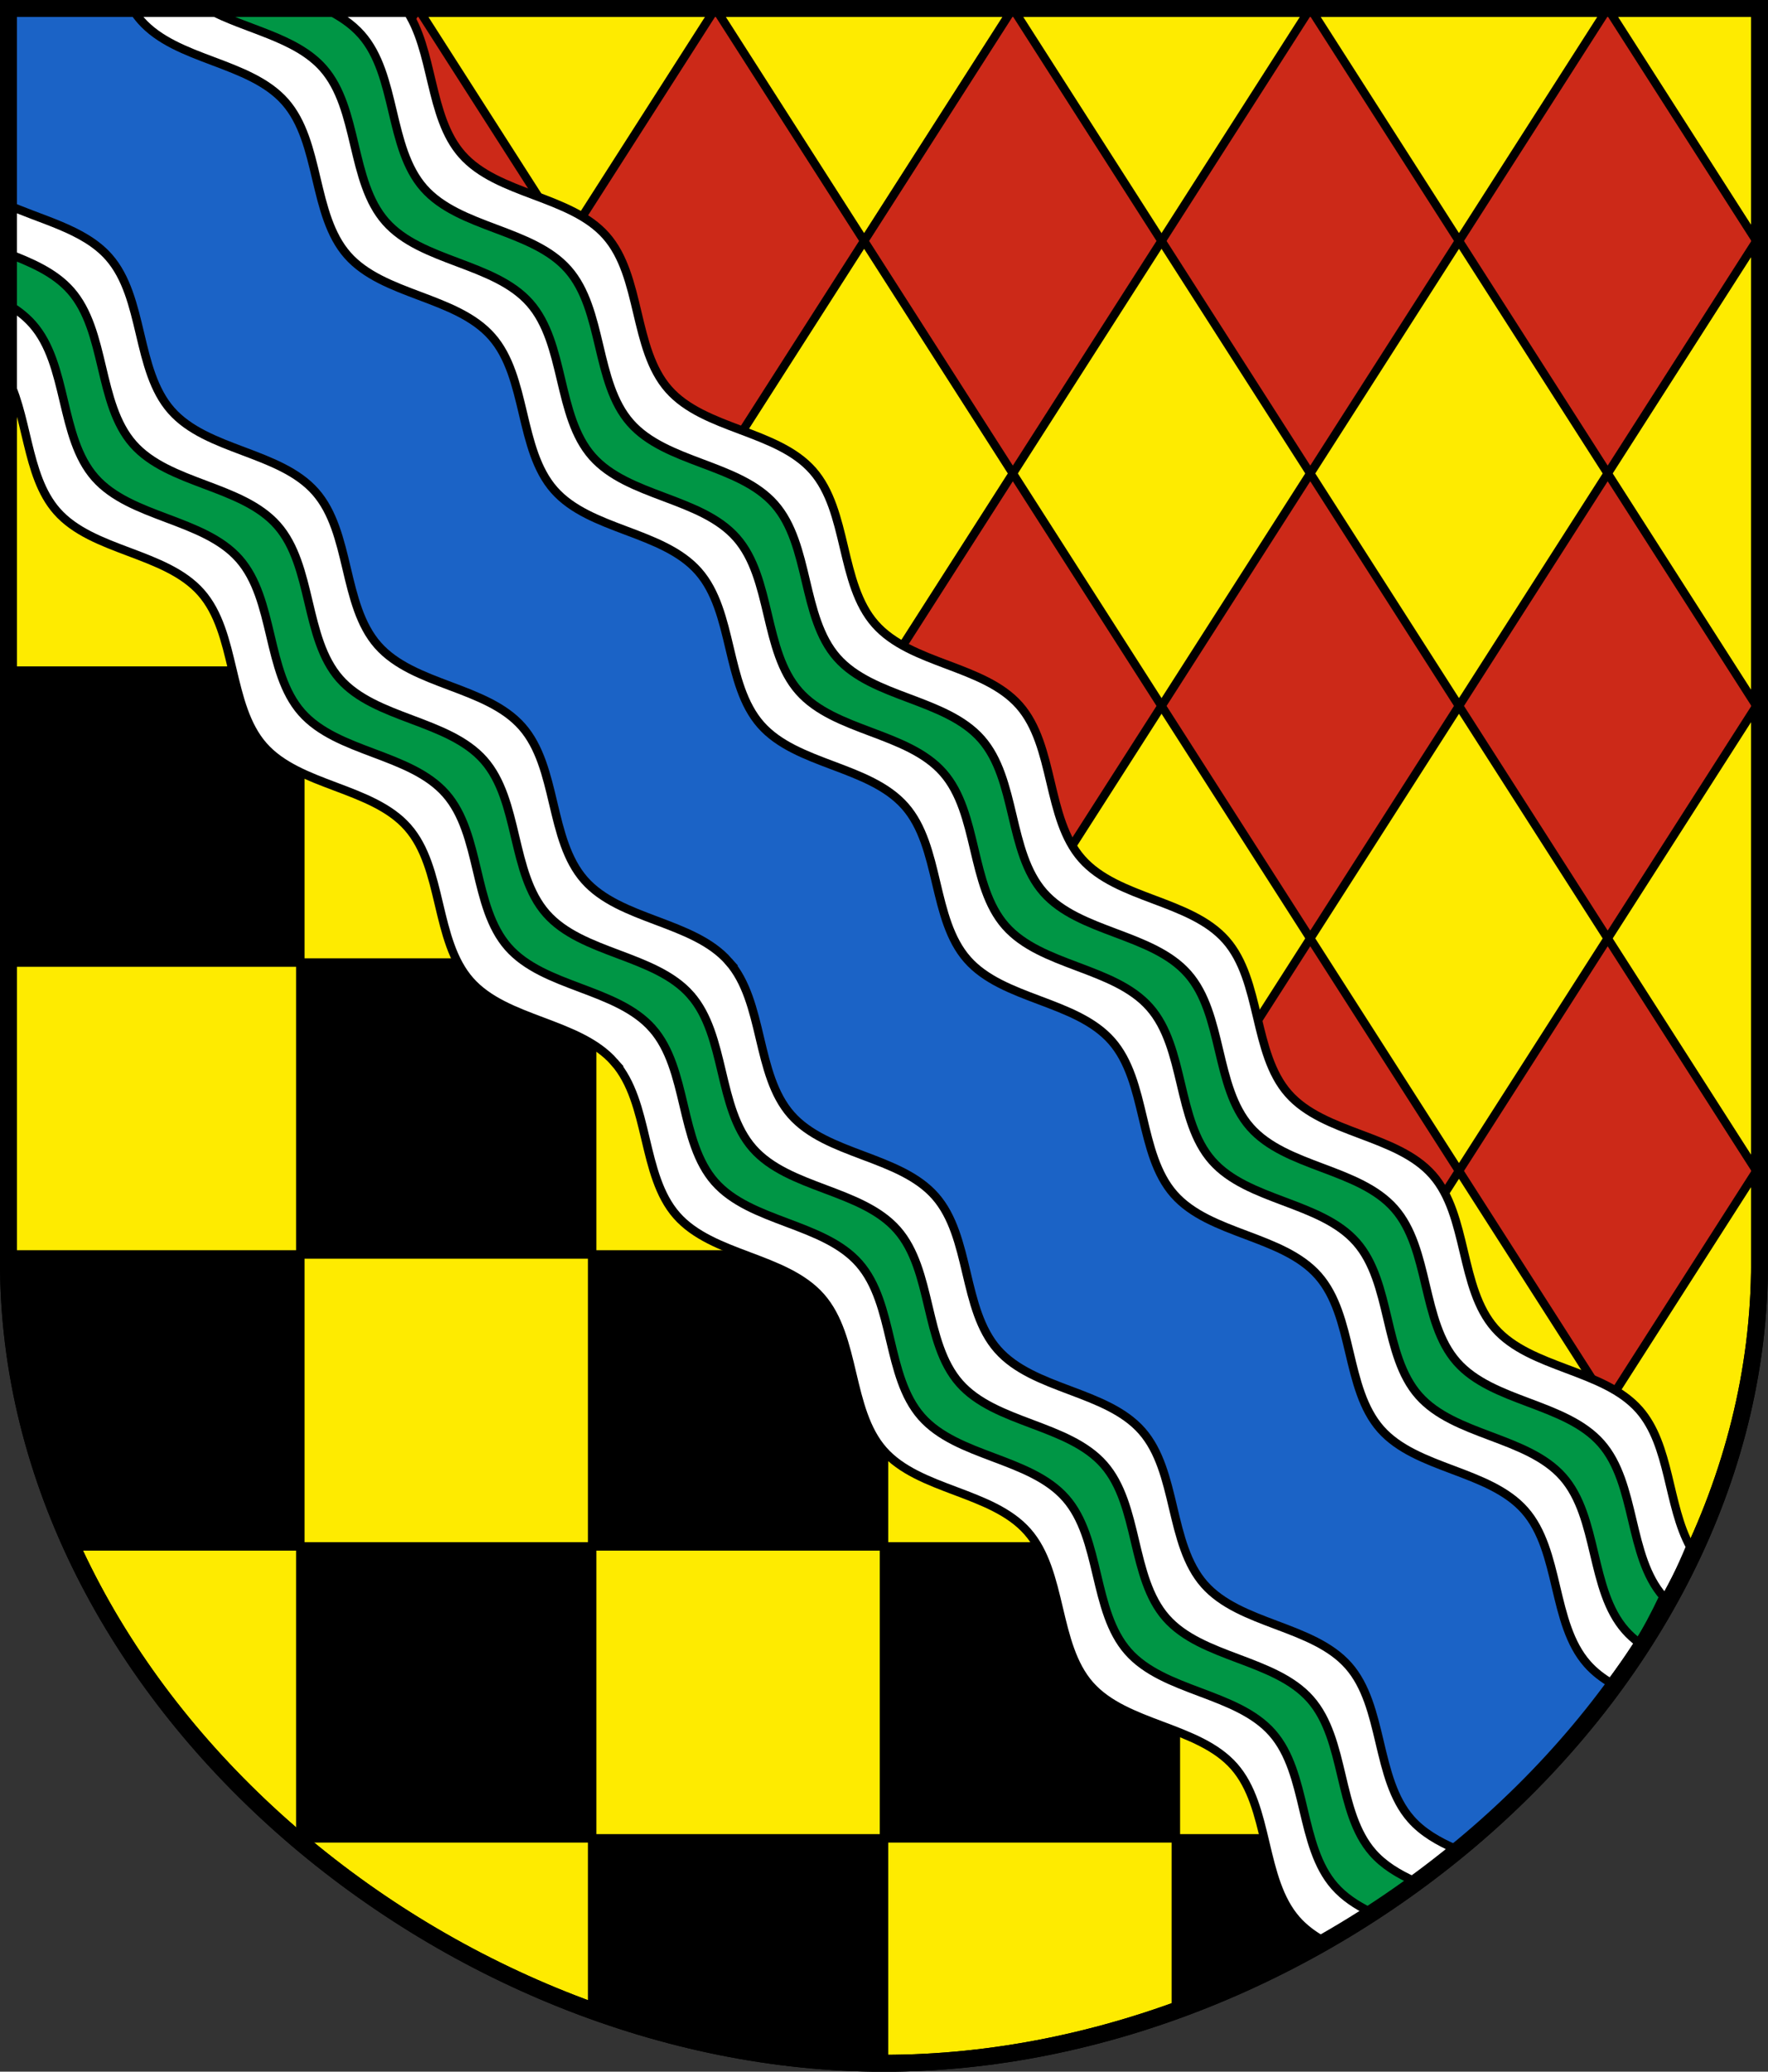
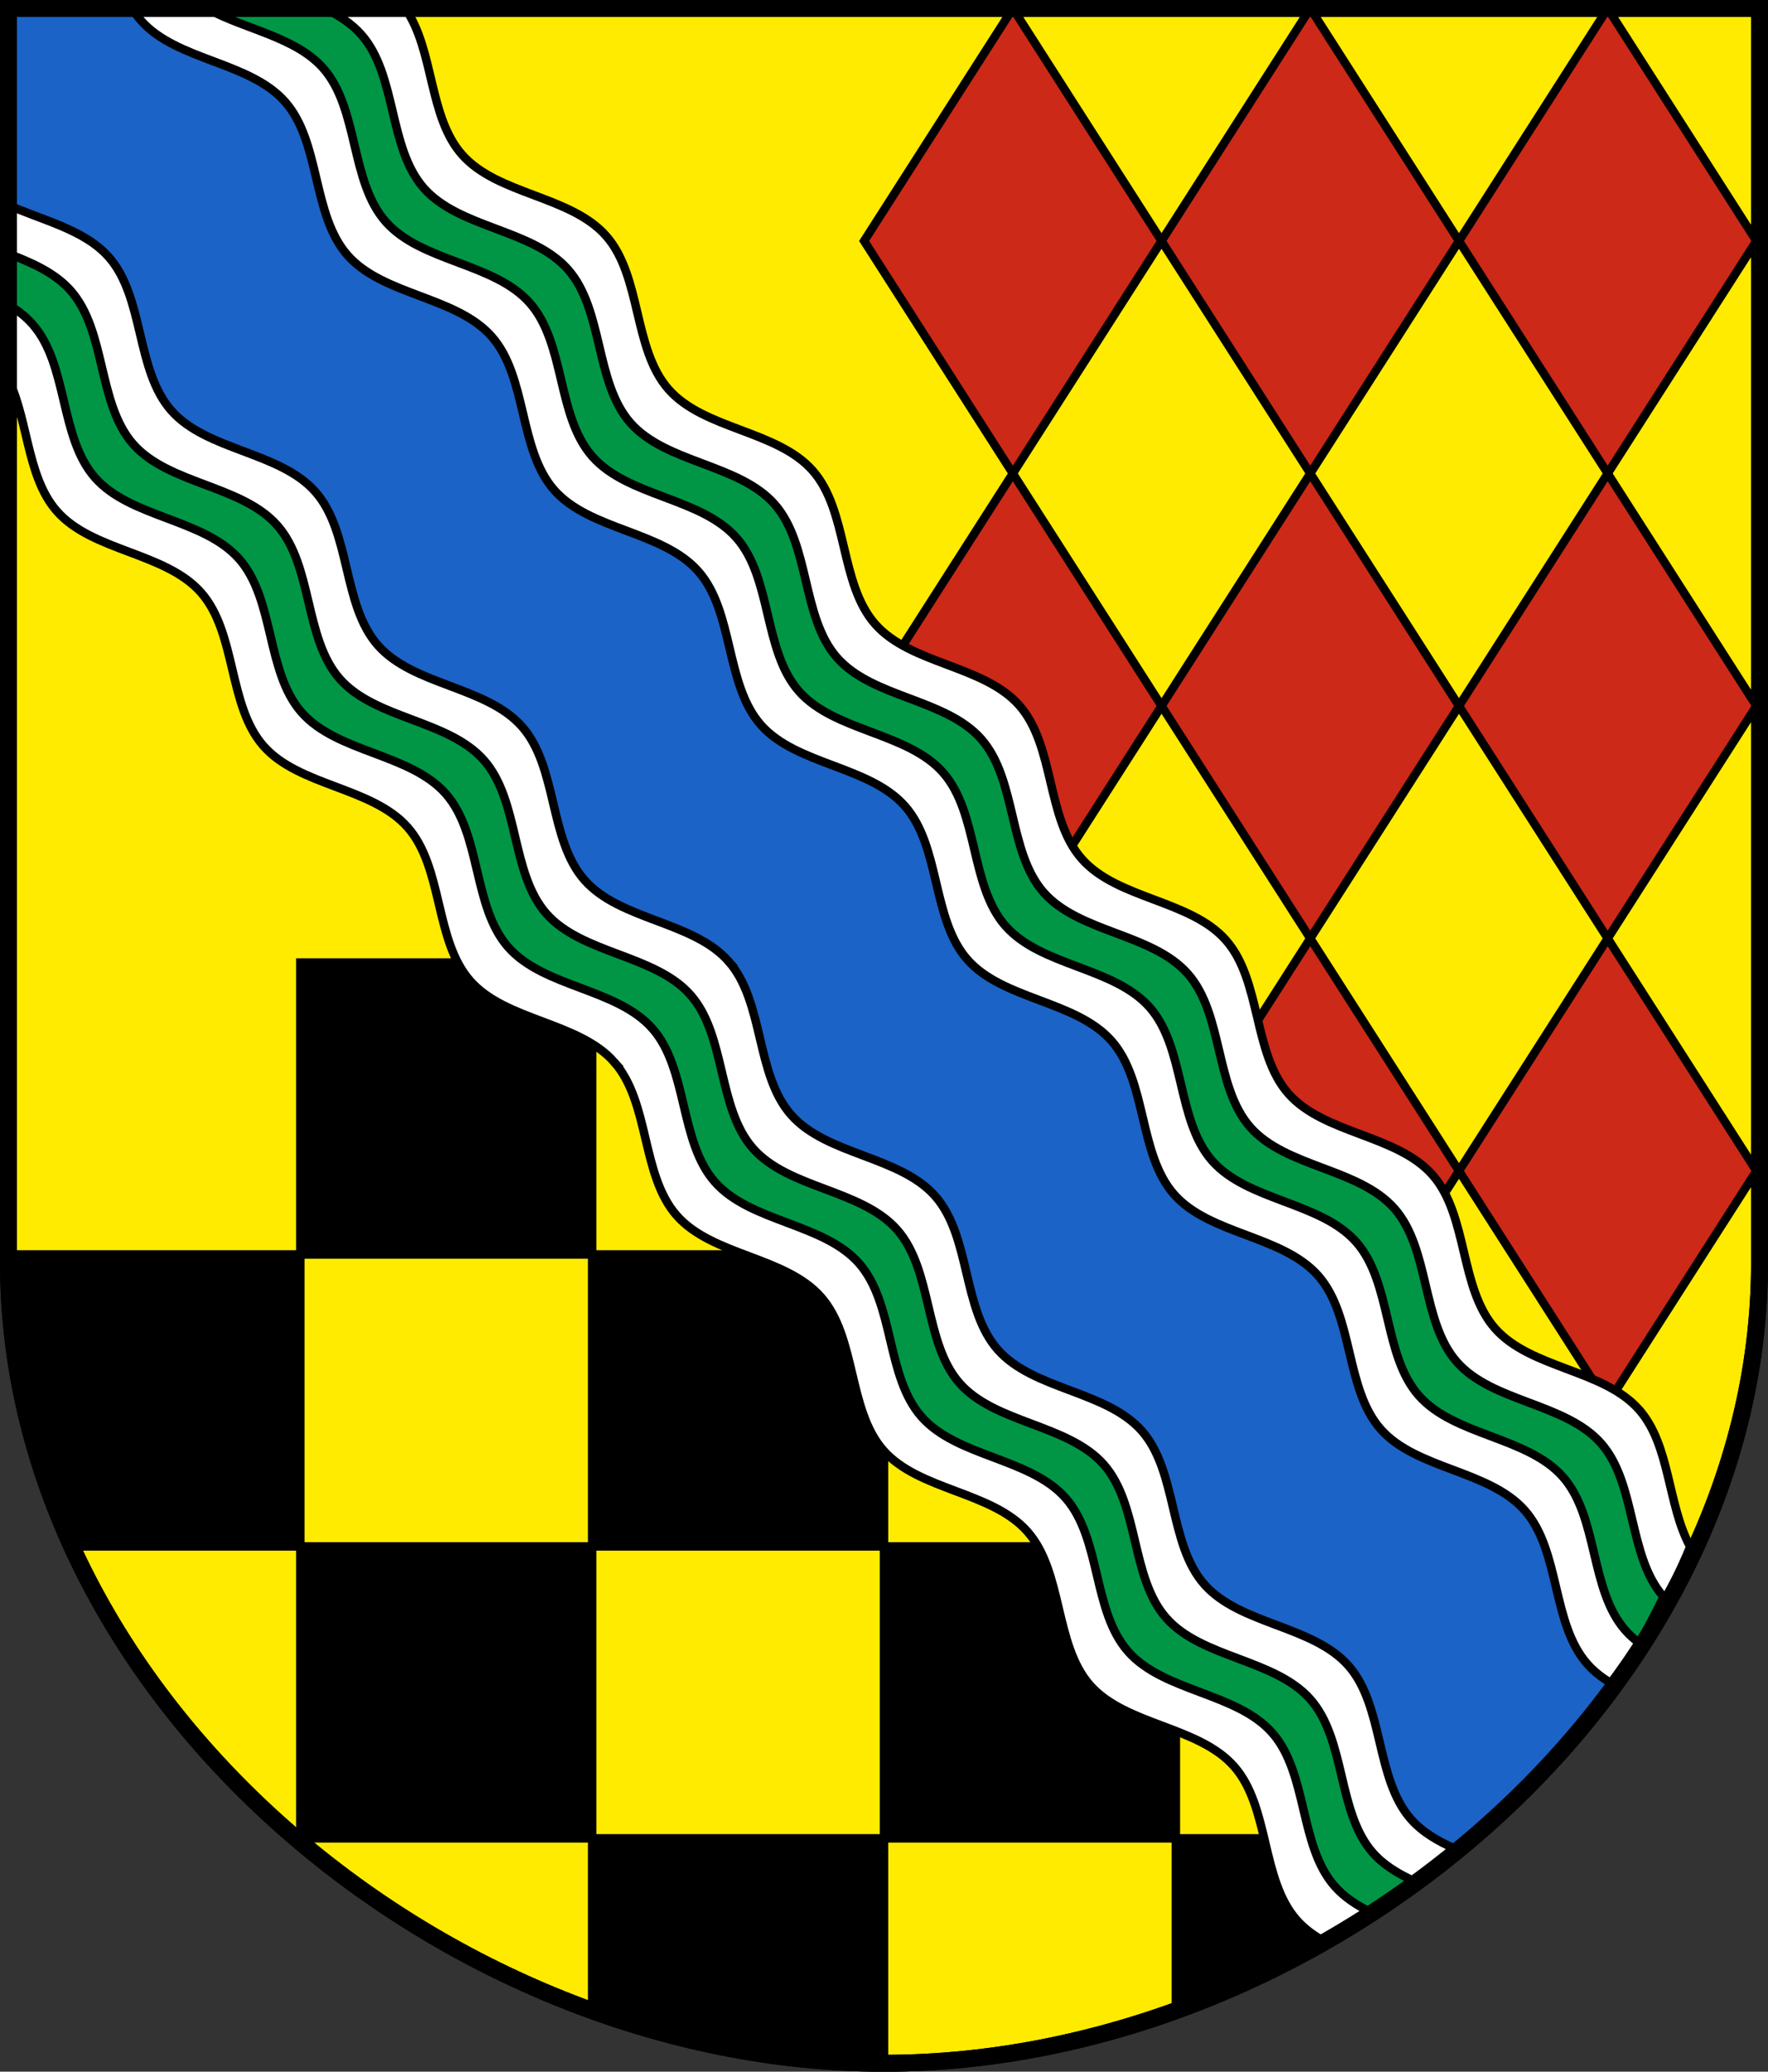
<svg xmlns="http://www.w3.org/2000/svg" xmlns:ns1="http://www.inkscape.org/namespaces/inkscape" xmlns:ns2="http://sodipodi.sourceforge.net/DTD/sodipodi-0.dtd" version="1.0" width="208.86" height="244.66" id="svg2780" ns1:version="0.92.5 (2060ec1f9f, 2020-04-08)" ns2:docname="LeLocle-blazon.svg">
  <rect width="100%" height="100%" fill="#333333" stroke="none" />
  <ns2:namedview pagecolor="#ffffff" bordercolor="#666666" borderopacity="1" objecttolerance="10" gridtolerance="10" guidetolerance="10" ns1:pageopacity="0" ns1:pageshadow="2" ns1:window-width="3287" ns1:window-height="1417" id="namedview25" showgrid="false" ns1:zoom="2.8284272" ns1:cx="95.217327" ns1:cy="98.545218" ns1:window-x="-8" ns1:window-y="-8" ns1:window-maximized="1" ns1:current-layer="svg2780" ns1:measure-start="104.255,149.787" ns1:measure-end="104.255,126.383" showguides="true" ns1:object-paths="true" ns1:snap-intersection-paths="true" ns1:snap-object-midpoints="true" />
  <defs id="defs2782" />
  <g id="g7853">
    <path ns1:transform-center-y="-186.85633" ns1:transform-center-x="122.40808" ns2:nodetypes="sssssscccsssssscssssssccsssssscs" ns1:connector-curvature="0" d="m 68.484,121.073 c -4.209,-4.782 -13.124,-4.567 -17.333,-9.348 -4.209,-4.781 -2.866,-13.597 -7.075,-18.378 -4.209,-4.781 -13.124,-4.567 -17.333,-9.348 -4.209,-4.781 -2.866,-13.596 -7.075,-18.378 C 15.459,60.841 6.544,61.055 2.335,56.274 1.86,55.734 1.456,55.143 1.106,54.512 L 1,1 45.445,1.058 c 1.338,4.552 1.547,9.925 4.512,13.294 4.209,4.781 13.123,4.566 17.333,9.348 4.209,4.782 2.866,13.597 7.075,18.378 4.209,4.781 13.124,4.566 17.333,9.348 4.209,4.781 2.866,13.597 7.075,18.378 4.209,4.781 13.123,4.566 17.333,9.348 4.209,4.781 2.866,13.597 7.075,18.378 4.209,4.781 13.124,4.566 17.333,9.348 4.209,4.782 2.866,13.597 7.075,18.378 4.209,4.781 13.123,4.566 17.333,9.348 4.209,4.781 2.866,13.597 7.075,18.378 4.209,4.781 13.124,4.566 17.333,9.348 4.209,4.782 2.866,13.597 7.075,18.378 0.991,1.125 2.242,1.974 3.631,2.676 -8.693,19.006 -23.282,33.056 -40.992,44.482 -3.778,-1.366 -7.814,-2.457 -10.261,-5.236 -4.209,-4.781 -2.866,-13.596 -7.075,-18.378 -4.209,-4.781 -13.124,-4.567 -17.333,-9.348 -4.209,-4.781 -2.866,-13.596 -7.075,-18.378 -4.209,-4.782 -13.124,-4.567 -17.333,-9.348 -4.209,-4.781 -2.866,-13.596 -7.075,-18.378 -4.209,-4.781 -13.124,-4.567 -17.333,-9.348 -4.209,-4.781 -2.866,-13.596 -7.075,-18.378 z" style="opacity:1;fill:#ffffff;fill-opacity:1;stroke:#000000;stroke-width:1;stroke-miterlimit:20;stroke-dasharray:none;stroke-dashoffset:4.58;stroke-opacity:1" id="path9987-9-9-4-6-0-3-3" />
-     <path ns1:transform-center-y="-186.85662" ns1:transform-center-x="122.40833" ns2:nodetypes="sssssscccsssssscssssssccsssssscs" ns1:connector-curvature="0" d="m 72.047,117.936 c -4.209,-4.782 -13.124,-4.567 -17.333,-9.348 -4.209,-4.781 -2.866,-13.597 -7.075,-18.378 -4.209,-4.781 -13.124,-4.567 -17.333,-9.348 -4.209,-4.781 -2.866,-13.596 -7.075,-18.378 C 19.022,57.704 10.108,57.918 5.899,53.137 2.73,49.538 2.708,43.651 1.094,38.92 L 1,1 40.738,1.23 c 2.529,4.952 2.01,12.118 5.655,16.258 4.209,4.781 13.123,4.566 17.333,9.348 4.209,4.782 2.866,13.597 7.075,18.378 4.209,4.781 13.124,4.566 17.333,9.348 4.209,4.781 2.866,13.597 7.075,18.378 4.209,4.781 13.123,4.566 17.333,9.348 4.209,4.781 2.866,13.597 7.075,18.378 4.209,4.781 13.124,4.566 17.333,9.348 4.209,4.782 2.866,13.597 7.075,18.378 4.209,4.781 13.123,4.566 17.333,9.348 4.209,4.781 2.866,13.597 7.075,18.378 4.209,4.781 13.124,4.566 17.333,9.348 4.209,4.782 2.866,13.597 7.075,18.378 1.372,1.559 3.244,2.586 5.29,3.429 -8.337,15.838 -20.432,27.921 -34.816,37.717 -3.973,-1.496 -8.369,-2.543 -10.969,-5.497 -4.209,-4.781 -2.866,-13.596 -7.075,-18.378 -4.209,-4.782 -13.124,-4.567 -17.333,-9.348 -4.209,-4.781 -2.866,-13.596 -7.075,-18.378 -4.209,-4.782 -13.124,-4.567 -17.333,-9.348 -4.209,-4.781 -2.866,-13.596 -7.075,-18.378 -4.209,-4.781 -13.124,-4.567 -17.333,-9.348 -4.209,-4.781 -2.866,-13.596 -7.075,-18.378 z" style="opacity:1;fill:#009645;fill-opacity:1;stroke:#000000;stroke-width:1;stroke-miterlimit:20;stroke-dasharray:none;stroke-dashoffset:4.58;stroke-opacity:1" id="path9987-9-9-4-6-0-1-0-7" />
+     <path ns1:transform-center-y="-186.85662" ns1:transform-center-x="122.40833" ns2:nodetypes="sssssscccsssssscssssssccsssssscs" ns1:connector-curvature="0" d="m 72.047,117.936 c -4.209,-4.782 -13.124,-4.567 -17.333,-9.348 -4.209,-4.781 -2.866,-13.597 -7.075,-18.378 -4.209,-4.781 -13.124,-4.567 -17.333,-9.348 -4.209,-4.781 -2.866,-13.596 -7.075,-18.378 L 1,1 40.738,1.23 c 2.529,4.952 2.01,12.118 5.655,16.258 4.209,4.781 13.123,4.566 17.333,9.348 4.209,4.782 2.866,13.597 7.075,18.378 4.209,4.781 13.124,4.566 17.333,9.348 4.209,4.781 2.866,13.597 7.075,18.378 4.209,4.781 13.123,4.566 17.333,9.348 4.209,4.781 2.866,13.597 7.075,18.378 4.209,4.781 13.124,4.566 17.333,9.348 4.209,4.782 2.866,13.597 7.075,18.378 4.209,4.781 13.123,4.566 17.333,9.348 4.209,4.781 2.866,13.597 7.075,18.378 4.209,4.781 13.124,4.566 17.333,9.348 4.209,4.782 2.866,13.597 7.075,18.378 1.372,1.559 3.244,2.586 5.29,3.429 -8.337,15.838 -20.432,27.921 -34.816,37.717 -3.973,-1.496 -8.369,-2.543 -10.969,-5.497 -4.209,-4.781 -2.866,-13.596 -7.075,-18.378 -4.209,-4.782 -13.124,-4.567 -17.333,-9.348 -4.209,-4.781 -2.866,-13.596 -7.075,-18.378 -4.209,-4.782 -13.124,-4.567 -17.333,-9.348 -4.209,-4.781 -2.866,-13.596 -7.075,-18.378 -4.209,-4.781 -13.124,-4.567 -17.333,-9.348 -4.209,-4.781 -2.866,-13.596 -7.075,-18.378 z" style="opacity:1;fill:#009645;fill-opacity:1;stroke:#000000;stroke-width:1;stroke-miterlimit:20;stroke-dasharray:none;stroke-dashoffset:4.58;stroke-opacity:1" id="path9987-9-9-4-6-0-1-0-7" />
    <path ns1:transform-center-y="-186.85652" ns1:transform-center-x="122.40825" ns2:nodetypes="ssssssscccssssssscssssssccsssssscs" ns1:connector-curvature="0" d="m 75.611,114.8 c -4.209,-4.782 -13.124,-4.567 -17.333,-9.348 -4.209,-4.781 -2.866,-13.597 -7.075,-18.378 -4.209,-4.781 -13.124,-4.567 -17.333,-9.348 -4.209,-4.781 -2.866,-13.596 -7.075,-18.378 -4.209,-4.781 -13.124,-4.567 -17.333,-9.348 C 5.253,45.219 6.596,36.404 2.387,31.622 2.035,31.222 1.65,30.858 1.238,30.522 L 1,1 34.548,1.1 c 0.434,0.349 0.839,0.729 1.207,1.147 4.209,4.781 2.866,13.597 7.075,18.378 4.209,4.781 13.123,4.566 17.333,9.348 4.209,4.782 2.866,13.597 7.075,18.378 4.209,4.781 13.124,4.566 17.333,9.348 4.209,4.781 2.866,13.597 7.075,18.378 4.209,4.781 13.123,4.566 17.333,9.348 4.209,4.781 2.866,13.597 7.075,18.378 4.209,4.781 13.124,4.566 17.333,9.348 4.209,4.782 2.866,13.597 7.075,18.378 4.209,4.781 13.123,4.566 17.333,9.348 4.209,4.781 2.866,13.597 7.075,18.378 4.209,4.781 13.124,4.566 17.333,9.348 4.209,4.782 2.866,13.597 7.075,18.378 1.683,1.912 4.119,3.025 6.705,3.978 -7.517,12.503 -16.991,22.862 -28.308,31.203 -4.169,-1.673 -8.99,-2.653 -11.766,-5.806 -4.209,-4.781 -2.866,-13.596 -7.075,-18.378 -4.209,-4.782 -13.124,-4.567 -17.333,-9.348 -4.209,-4.781 -2.866,-13.596 -7.075,-18.378 -4.209,-4.782 -13.124,-4.567 -17.333,-9.348 -4.209,-4.781 -2.866,-13.596 -7.075,-18.378 -4.209,-4.781 -13.124,-4.567 -17.333,-9.348 -4.209,-4.781 -2.866,-13.596 -7.075,-18.378 z" style="opacity:1;fill:#ffffff;fill-opacity:1;stroke:#000000;stroke-width:1;stroke-miterlimit:20;stroke-dasharray:none;stroke-dashoffset:4.58;stroke-opacity:1" id="path9987-9-9-4-6-0-7-0-3" />
-     <path ns1:transform-center-y="-186.85643" ns1:transform-center-x="122.40818" ns2:nodetypes="ssssssscccssssssscssssssccsssssscs" ns1:connector-curvature="0" d="M 79.174,111.663 C 74.965,106.881 66.05,107.096 61.841,102.315 57.632,97.534 58.976,88.718 54.766,83.937 c -4.209,-4.781 -13.124,-4.567 -17.333,-9.348 -4.209,-4.781 -2.866,-13.596 -7.075,-18.378 -4.209,-4.781 -13.124,-4.567 -17.333,-9.348 -4.209,-4.781 -2.866,-13.597 -7.075,-18.378 C 4.662,27.022 2.932,26.026 1.031,25.212 l -0.031,-24.212 23.573,0.077 c 2.919,1.033 5.738,2.171 7.618,4.307 4.209,4.781 2.866,13.597 7.075,18.378 4.209,4.781 13.123,4.566 17.333,9.348 4.209,4.782 2.866,13.597 7.075,18.378 4.209,4.781 13.124,4.566 17.333,9.348 4.209,4.781 2.866,13.597 7.075,18.378 4.209,4.781 13.123,4.566 17.333,9.348 4.209,4.781 2.866,13.597 7.075,18.378 4.209,4.781 13.124,4.566 17.333,9.348 4.209,4.782 2.866,13.597 7.075,18.378 4.209,4.781 13.123,4.566 17.333,9.348 4.209,4.781 2.866,13.597 7.075,18.378 4.209,4.781 13.124,4.566 17.333,9.348 4.209,4.782 2.866,13.597 7.075,18.378 1.999,2.271 5.061,3.415 8.175,4.503 -5.92,8.953 -13.393,17.117 -22.334,24.533 -4.239,-1.753 -9.236,-2.702 -12.082,-5.935 -4.209,-4.781 -2.866,-13.596 -7.075,-18.378 -4.209,-4.781 -13.124,-4.567 -17.333,-9.348 -4.209,-4.781 -2.866,-13.596 -7.075,-18.378 -4.209,-4.782 -13.124,-4.567 -17.333,-9.348 -4.209,-4.781 -2.866,-13.596 -7.075,-18.378 -4.209,-4.781 -13.124,-4.567 -17.333,-9.348 -4.209,-4.781 -2.866,-13.596 -7.075,-18.378 z" style="opacity:1;fill:#1b63c6;fill-opacity:1;stroke:#000000;stroke-width:1;stroke-miterlimit:20;stroke-dasharray:none;stroke-dashoffset:4.58;stroke-opacity:1" id="path9987-9-9-4-6-0-5-6-4" />
  </g>
  <path id="path4212-6" style="fill:#feeb00;fill-opacity:1;fill-rule:evenodd;stroke:#000000;stroke-width:2;stroke-linecap:butt;stroke-miterlimit:4;stroke-dashoffset:0;stroke-opacity:1" d="M 1,149.104 V 1 c 68.953,0 137.907,0 206.86,0 V 149.104 c 0,51.445 -51.715,94.568 -103.43,94.568 -51.715,0 -103.43,-43.123 -103.43,-94.568 z" ns1:connector-curvature="0" ns2:nodetypes="sccscs" />
  <g id="g6954">
    <path ns2:nodetypes="ccccc" ns1:connector-curvature="0" id="path5426" d="m 69.954,217.106 v 20.356 c 10.585,4.115 22.21,5.886 34.477,6.21 v -26.566 z" style="opacity:1;fill:#000000;fill-opacity:1;stroke:#000000;stroke-width:1;stroke-miterlimit:8;stroke-dasharray:none;stroke-dashoffset:4.58;stroke-opacity:1" />
    <path ns1:connector-curvature="0" id="path5428" d="m 35.477,182.629 v 34.477 h 34.477 v -34.477 z" style="opacity:1;fill:#000000;fill-opacity:1;stroke:#000000;stroke-width:1;stroke-miterlimit:8;stroke-dasharray:none;stroke-dashoffset:4.58;stroke-opacity:1" />
    <path ns1:connector-curvature="0" id="path5428-8" d="M 69.954,148.152 V 182.629 h 34.477 v -34.477 z" style="opacity:1;fill:#000000;fill-opacity:1;stroke:#000000;stroke-width:1;stroke-miterlimit:8;stroke-dasharray:none;stroke-dashoffset:4.58;stroke-opacity:1" />
    <path ns1:connector-curvature="0" id="path5428-1" d="m 104.43,182.629 v 34.477 h 34.477 V 182.629 Z" style="opacity:1;fill:#000000;fill-opacity:1;stroke:#000000;stroke-width:1;stroke-miterlimit:8;stroke-dasharray:none;stroke-dashoffset:4.58;stroke-opacity:1" />
    <path ns1:connector-curvature="0" id="path5428-7" d="m 35.477,113.676 v 34.477 h 34.477 v -34.477 z" style="opacity:1;fill:#000000;fill-opacity:1;stroke:#000000;stroke-width:1;stroke-miterlimit:8;stroke-dasharray:none;stroke-dashoffset:4.58;stroke-opacity:1" />
-     <path ns1:connector-curvature="0" id="path5428-79" d="M 1,79.199 V 113.676 H 35.477 V 79.199 Z" style="opacity:1;fill:#000000;fill-opacity:1;stroke:#000000;stroke-width:1;stroke-miterlimit:8;stroke-dasharray:none;stroke-dashoffset:4.58;stroke-opacity:1" />
    <path ns2:nodetypes="ccccc" ns1:connector-curvature="0" id="path5463" d="M 35.477,148.152 H 1 c 0.438,9.557 0.523,18.781 7.474,34.477 H 35.477 Z" style="opacity:1;fill:#000000;fill-opacity:1;stroke:#000000;stroke-width:1;stroke-miterlimit:8;stroke-dasharray:none;stroke-dashoffset:4.58;stroke-opacity:1" />
    <path ns2:nodetypes="ccccc" ns1:connector-curvature="0" id="path5465" d="m 138.907,217.106 -1e-5,20.356 c 10.012,-3.631 18.43,-8.232 25.932,-13.389 l -0.089,-6.967 z" style="opacity:1;fill:#000000;fill-opacity:1;stroke:#000000;stroke-width:1;stroke-miterlimit:8;stroke-dasharray:none;stroke-dashoffset:4.58;stroke-opacity:1" />
  </g>
  <g id="g5601" transform="translate(-0.625)">
    <path ns1:connector-curvature="0" id="path5481" d="M 190.547,1 172.979,28.457 190.547,55.913 208.115,28.457 Z" style="opacity:1;fill:#cc2918;fill-opacity:1;stroke:#000000;stroke-width:1;stroke-miterlimit:8;stroke-dasharray:none;stroke-dashoffset:4.58;stroke-opacity:1" />
    <path ns1:connector-curvature="0" id="path5481-1" d="M 155.411,1 137.842,28.457 155.411,55.913 172.979,28.457 Z" style="opacity:1;fill:#cc2918;fill-opacity:1;stroke:#000000;stroke-width:1;stroke-miterlimit:8;stroke-dasharray:none;stroke-dashoffset:4.58;stroke-opacity:1" />
    <path ns1:connector-curvature="0" id="path5481-9" d="M 120.274,1 102.706,28.457 120.274,55.913 137.842,28.457 Z" style="opacity:1;fill:#cc2918;fill-opacity:1;stroke:#000000;stroke-width:1;stroke-miterlimit:8;stroke-dasharray:none;stroke-dashoffset:4.58;stroke-opacity:1" />
-     <path ns1:connector-curvature="0" id="path5481-5" d="M 85.138,1 67.57,28.457 85.138,55.913 102.706,28.457 Z" style="opacity:1;fill:#cc2918;fill-opacity:1;stroke:#000000;stroke-width:1;stroke-miterlimit:8;stroke-dasharray:none;stroke-dashoffset:4.58;stroke-opacity:1" />
    <path ns1:connector-curvature="0" id="path5481-0" d="m 120.274,55.913 -17.568,27.457 17.568,27.457 17.568,-27.457 z" style="opacity:1;fill:#cc2918;fill-opacity:1;stroke:#000000;stroke-width:1;stroke-miterlimit:8;stroke-dasharray:none;stroke-dashoffset:4.58;stroke-opacity:1" />
    <path ns1:connector-curvature="0" id="path5481-2" d="m 155.411,55.913 -17.568,27.457 17.568,27.457 17.568,-27.457 z" style="opacity:1;fill:#cc2918;fill-opacity:1;stroke:#000000;stroke-width:1;stroke-miterlimit:8;stroke-dasharray:none;stroke-dashoffset:4.58;stroke-opacity:1" />
    <path ns1:connector-curvature="0" id="path5481-3" d="m 190.547,55.913 -17.568,27.457 17.568,27.457 17.568,-27.457 z" style="opacity:1;fill:#cc2918;fill-opacity:1;stroke:#000000;stroke-width:1;stroke-miterlimit:8;stroke-dasharray:none;stroke-dashoffset:4.58;stroke-opacity:1" />
    <path ns1:connector-curvature="0" id="path5481-56" d="m 190.547,110.826 -17.568,27.457 17.568,27.457 17.568,-27.457 z" style="opacity:1;fill:#cc2918;fill-opacity:1;stroke:#000000;stroke-width:1;stroke-miterlimit:8;stroke-dasharray:none;stroke-dashoffset:4.58;stroke-opacity:1" />
    <path ns1:connector-curvature="0" id="path5481-55" d="m 155.411,110.826 -17.568,27.457 17.568,27.457 17.568,-27.457 z" style="opacity:1;fill:#cc2918;fill-opacity:1;stroke:#000000;stroke-width:1;stroke-miterlimit:8;stroke-dasharray:none;stroke-dashoffset:4.58;stroke-opacity:1" />
-     <path ns1:connector-curvature="0" id="path5481-14" d="M 50.002,1 32.434,28.457 50.002,55.913 67.57,28.457 Z" style="opacity:1;fill:#cc2918;fill-opacity:1;stroke:#000000;stroke-width:1;stroke-miterlimit:8;stroke-dasharray:none;stroke-dashoffset:4.58;stroke-opacity:1" />
  </g>
  <g id="g7847" transform="translate(-260.563)">
    <path ns1:transform-center-y="-145.46783" ns1:transform-center-x="169.80843" ns2:nodetypes="sssssscccsssssscsssssccsssssscs" ns1:connector-curvature="0" d="m 333.132,125.437 c -4.209,-4.782 -12.825,-4.83 -17.034,-9.611 -4.209,-4.781 -3.165,-13.333 -7.374,-18.115 -4.209,-4.781 -12.825,-4.83 -17.034,-9.611 -4.209,-4.781 -3.164,-13.333 -7.374,-18.115 -4.209,-4.782 -12.825,-4.83 -17.034,-9.611 -3.769,-4.281 -3.325,-11.587 -6.214,-16.501 l -0.068,-42.874 47.465,0.042 c 3.395,4.895 2.712,12.717 6.666,17.209 4.209,4.781 12.825,4.829 17.034,9.611 4.209,4.781 3.165,13.334 7.374,18.115 4.209,4.781 12.825,4.829 17.034,9.611 4.209,4.781 3.165,13.334 7.374,18.115 4.209,4.781 12.825,4.829 17.034,9.611 4.209,4.781 3.165,13.334 7.374,18.115 4.209,4.781 12.825,4.829 17.034,9.611 4.209,4.782 3.165,13.334 7.374,18.115 4.209,4.781 12.825,4.829 17.034,9.611 4.209,4.781 3.165,13.334 7.374,18.115 4.209,4.781 12.825,4.829 17.034,9.611 3.688,4.189 3.343,11.272 6.031,16.178 -8.68,21.003 -27.548,37.15 -43.377,46.521 -1.182,-0.671 -2.251,-1.463 -3.13,-2.46 -4.209,-4.781 -3.165,-13.333 -7.374,-18.115 -4.209,-4.782 -12.825,-4.83 -17.034,-9.611 -4.209,-4.781 -3.165,-13.333 -7.374,-18.115 -4.209,-4.781 -12.825,-4.83 -17.034,-9.611 -4.209,-4.781 -3.164,-13.333 -7.374,-18.115 -4.209,-4.781 -12.825,-4.83 -17.034,-9.611 -4.209,-4.781 -3.164,-13.333 -7.374,-18.115 z" style="opacity:1;fill:#ffffff;fill-opacity:1;stroke:#000000;stroke-width:1;stroke-miterlimit:20;stroke-dasharray:none;stroke-dashoffset:4.58;stroke-opacity:1" id="path9987-9-9-4-6-0-53-9" />
    <path ns1:transform-center-y="-145.46783" ns1:transform-center-x="169.80843" ns2:nodetypes="ssssssscccssssssscsssssccsssssscs" ns1:connector-curvature="0" d="m 337.635,121.472 c -4.209,-4.782 -12.825,-4.83 -17.034,-9.611 -4.209,-4.781 -3.165,-13.333 -7.374,-18.115 -4.209,-4.781 -12.825,-4.83 -17.034,-9.611 -4.209,-4.781 -3.164,-13.333 -7.374,-18.115 -4.209,-4.782 -12.825,-4.83 -17.034,-9.611 -4.209,-4.781 -3.165,-13.333 -7.374,-18.115 -0.94,-1.068 -2.1,-1.9 -3.382,-2.601 l -0.029,-34.694 38.023,0.061 c 1.618,0.79 3.087,1.74 4.231,3.04 4.209,4.781 3.165,13.334 7.374,18.115 4.209,4.781 12.825,4.829 17.034,9.611 4.209,4.781 3.165,13.334 7.374,18.115 4.209,4.781 12.825,4.829 17.034,9.611 4.209,4.781 3.165,13.334 7.374,18.115 4.209,4.781 12.825,4.829 17.034,9.611 4.209,4.781 3.165,13.334 7.374,18.115 4.209,4.781 12.825,4.829 17.034,9.611 4.209,4.782 3.165,13.334 7.374,18.115 4.209,4.781 12.825,4.829 17.034,9.611 4.209,4.781 3.165,13.334 7.374,18.115 4.209,4.781 12.825,4.829 17.034,9.611 4.209,4.782 3.165,13.334 7.374,18.115 -7.726,16.428 -21.825,28.708 -34.69,37.195 -1.587,-0.783 -3.027,-1.722 -4.152,-3.001 -4.209,-4.781 -3.165,-13.333 -7.374,-18.115 -4.209,-4.782 -12.825,-4.83 -17.034,-9.611 -4.209,-4.781 -3.165,-13.333 -7.374,-18.115 -4.209,-4.781 -12.825,-4.83 -17.034,-9.611 -4.209,-4.781 -3.164,-13.333 -7.374,-18.115 -4.209,-4.781 -12.825,-4.83 -17.034,-9.611 -4.209,-4.781 -3.164,-13.333 -7.374,-18.115 z" style="opacity:1;fill:#009645;fill-opacity:1;stroke:#000000;stroke-width:1;stroke-miterlimit:20;stroke-dasharray:none;stroke-dashoffset:4.58;stroke-opacity:1" id="path9987-9-9-4-6-0-1-1-2" />
    <path ns1:transform-center-y="-145.46783" ns1:transform-center-x="169.80842" ns2:nodetypes="ssssssscccssssssscssssssccsssssscs" ns1:connector-curvature="0" d="m 342.139,117.507 c -4.209,-4.782 -12.825,-4.83 -17.034,-9.611 -4.209,-4.781 -3.165,-13.333 -7.374,-18.115 -4.209,-4.781 -12.825,-4.83 -17.034,-9.611 -4.209,-4.781 -3.164,-13.333 -7.374,-18.115 -4.209,-4.782 -12.825,-4.83 -17.034,-9.611 -4.209,-4.781 -3.165,-13.333 -7.374,-18.115 -1.912,-2.172 -4.733,-3.367 -7.637,-4.473 L 261,1 285.141,1.079 c 4.451,2.42 10.351,3.285 13.609,6.987 4.209,4.781 3.165,13.334 7.374,18.115 4.209,4.781 12.825,4.829 17.034,9.611 4.209,4.781 3.165,13.334 7.374,18.115 4.209,4.781 12.825,4.829 17.034,9.611 4.209,4.781 3.165,13.334 7.374,18.115 4.209,4.781 12.825,4.829 17.034,9.611 4.209,4.781 3.165,13.334 7.374,18.115 4.209,4.781 12.825,4.829 17.034,9.611 4.209,4.782 3.165,13.334 7.374,18.115 4.209,4.781 12.825,4.829 17.034,9.611 4.209,4.781 3.165,13.334 7.374,18.115 4.209,4.781 12.825,4.829 17.034,9.611 4.209,4.782 3.165,13.334 7.374,18.115 0.499,0.567 1.059,1.067 1.667,1.516 -6.914,9.963 -14.917,19.593 -26.609,28.1 -1.878,-0.852 -3.595,-1.876 -4.893,-3.351 -4.209,-4.781 -3.165,-13.333 -7.374,-18.115 -4.209,-4.782 -12.825,-4.83 -17.034,-9.611 -4.209,-4.781 -3.165,-13.333 -7.374,-18.115 -4.209,-4.781 -12.825,-4.83 -17.034,-9.611 -4.209,-4.781 -3.164,-13.333 -7.374,-18.115 -4.209,-4.781 -12.825,-4.83 -17.034,-9.611 -4.209,-4.781 -3.164,-13.333 -7.374,-18.115 z" style="opacity:1;fill:#ffffff;fill-opacity:1;stroke:#000000;stroke-width:1;stroke-miterlimit:20;stroke-dasharray:none;stroke-dashoffset:4.58;stroke-opacity:1" id="path9987-9-9-4-6-0-7-03-4" />
    <path ns1:transform-center-y="-145.46783" ns1:transform-center-x="169.80843" ns2:nodetypes="ssssssscccsssssssscssssssccsssssscs" ns1:connector-curvature="0" d="m 346.642,113.543 c -4.209,-4.782 -12.825,-4.83 -17.034,-9.611 -4.209,-4.781 -3.165,-13.333 -7.374,-18.115 -4.209,-4.781 -12.825,-4.83 -17.034,-9.611 -4.209,-4.781 -3.164,-13.333 -7.374,-18.115 -4.209,-4.782 -12.825,-4.83 -17.034,-9.611 -4.209,-4.781 -3.165,-13.333 -7.374,-18.115 -2.967,-3.37 -8.124,-4.389 -12.383,-6.371 l -0.036,-22.995 15.279,0.172 c 0.28,0.438 0.59,0.855 0.934,1.247 4.209,4.781 12.825,4.829 17.034,9.611 4.209,4.781 3.165,13.334 7.374,18.115 4.209,4.781 12.825,4.829 17.034,9.611 4.209,4.781 3.165,13.334 7.374,18.115 4.209,4.781 12.825,4.829 17.034,9.611 4.209,4.781 3.165,13.334 7.374,18.115 4.209,4.781 12.825,4.829 17.034,9.611 4.209,4.781 3.165,13.334 7.374,18.115 4.209,4.781 12.825,4.829 17.034,9.611 4.209,4.782 3.165,13.334 7.374,18.115 4.209,4.781 12.825,4.829 17.034,9.611 4.209,4.781 3.165,13.334 7.374,18.115 4.209,4.781 12.825,4.829 17.034,9.611 4.209,4.782 3.165,13.334 7.374,18.115 0.84,0.955 1.856,1.72 2.978,2.373 -5.523,7.539 -11.948,13.658 -18.57,19.467 -2.011,-0.882 -3.86,-1.94 -5.237,-3.504 -4.209,-4.781 -3.165,-13.333 -7.374,-18.115 -4.209,-4.782 -12.825,-4.83 -17.034,-9.611 -4.209,-4.781 -3.165,-13.333 -7.374,-18.115 -4.209,-4.781 -12.825,-4.83 -17.034,-9.611 -4.209,-4.781 -3.164,-13.333 -7.374,-18.115 -4.209,-4.781 -12.825,-4.83 -17.034,-9.611 -4.209,-4.781 -3.164,-13.333 -7.374,-18.115 z" style="opacity:1;fill:#1b63c6;fill-opacity:1;stroke:#000000;stroke-width:1;stroke-miterlimit:20;stroke-dasharray:none;stroke-dashoffset:4.58;stroke-opacity:1" id="path9987-9-9-4-6-0-5-8-8" />
  </g>
  <path id="path4212-6-2" style="fill:none;fill-opacity:1;fill-rule:evenodd;stroke:#000000;stroke-width:2;stroke-linecap:butt;stroke-miterlimit:4;stroke-dashoffset:0;stroke-opacity:1" d="M 1,149.104 V 1 c 68.953,0 137.907,0 206.86,0 V 149.104 c 0,51.445 -51.715,94.568 -103.43,94.568 -51.715,0 -103.43,-43.123 -103.43,-94.568 z" ns1:connector-curvature="0" ns2:nodetypes="sccscs" />
</svg>